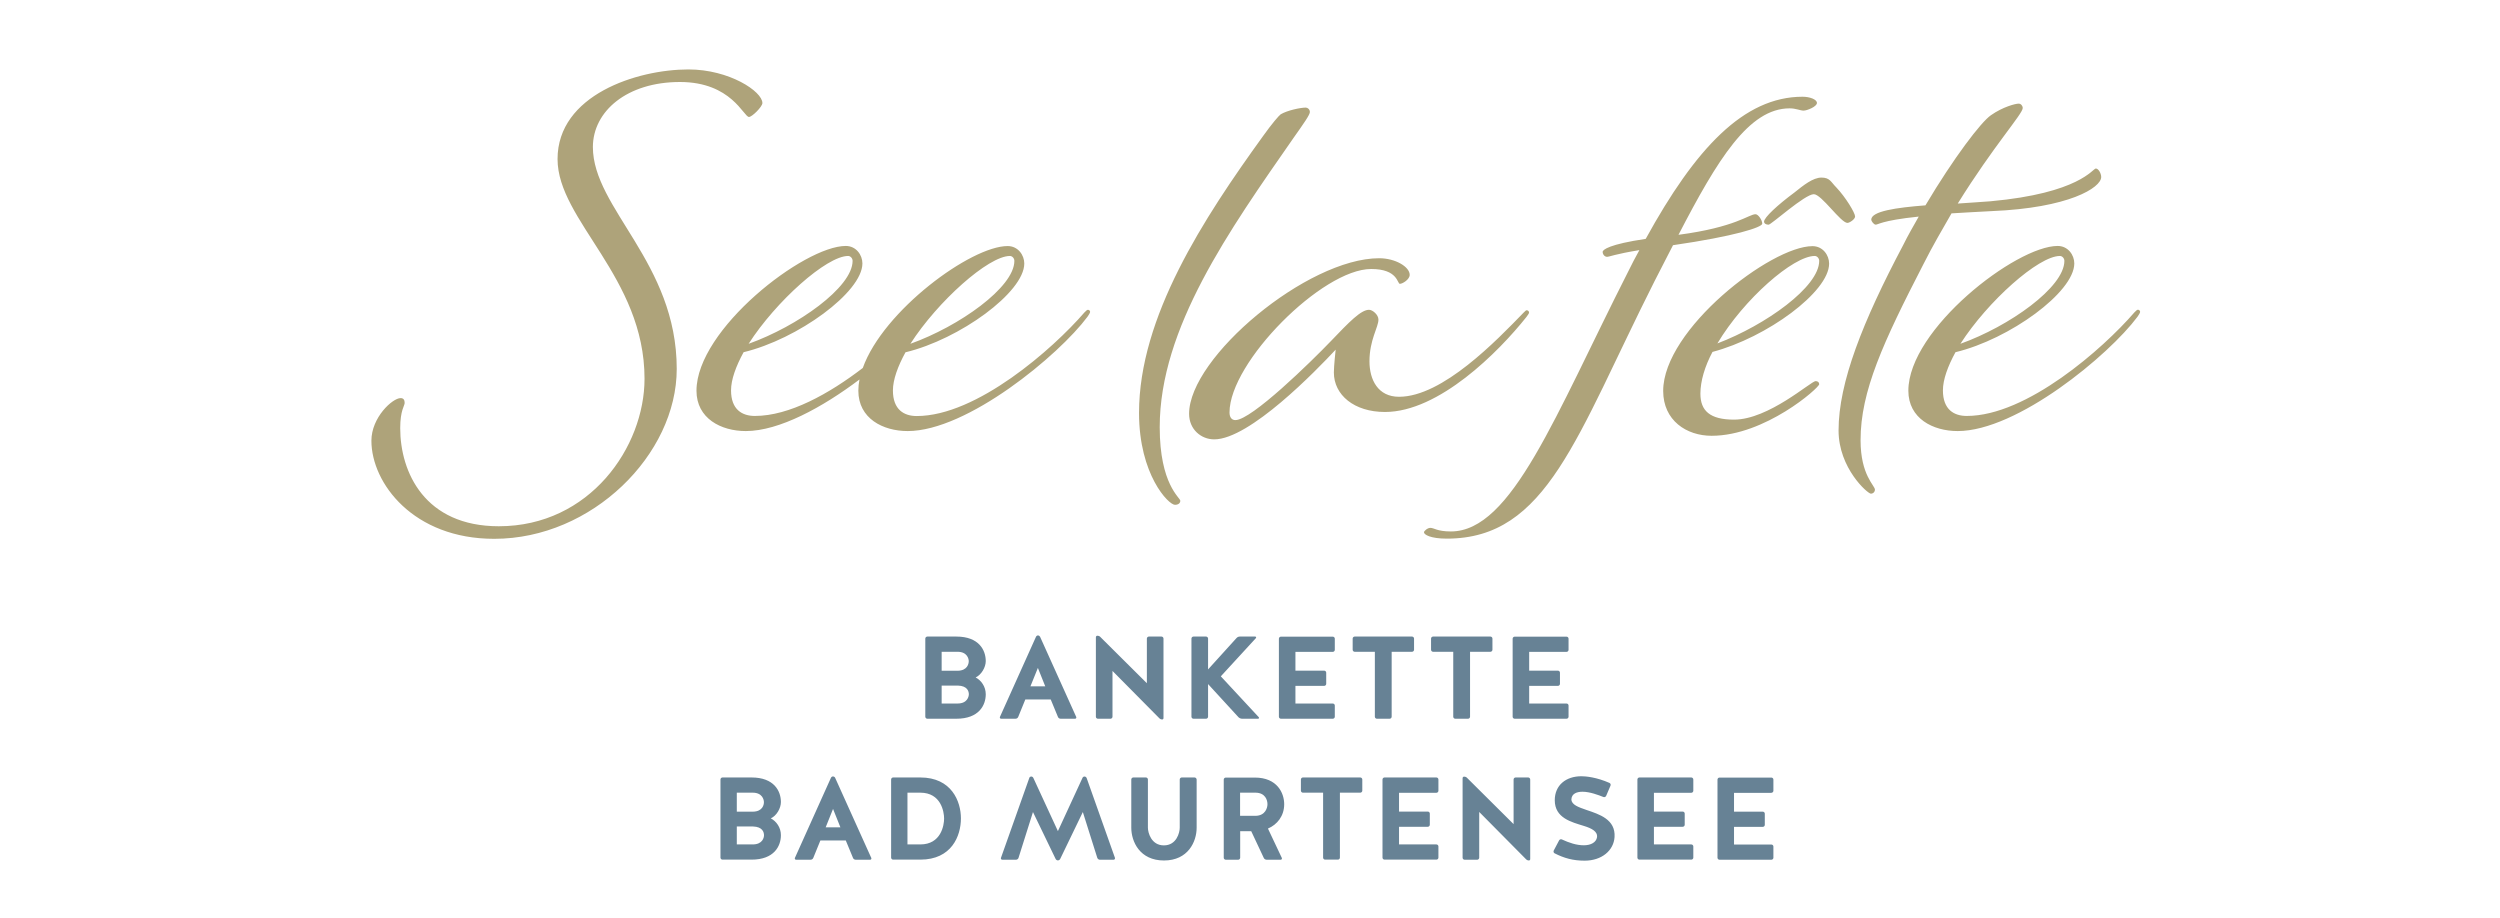
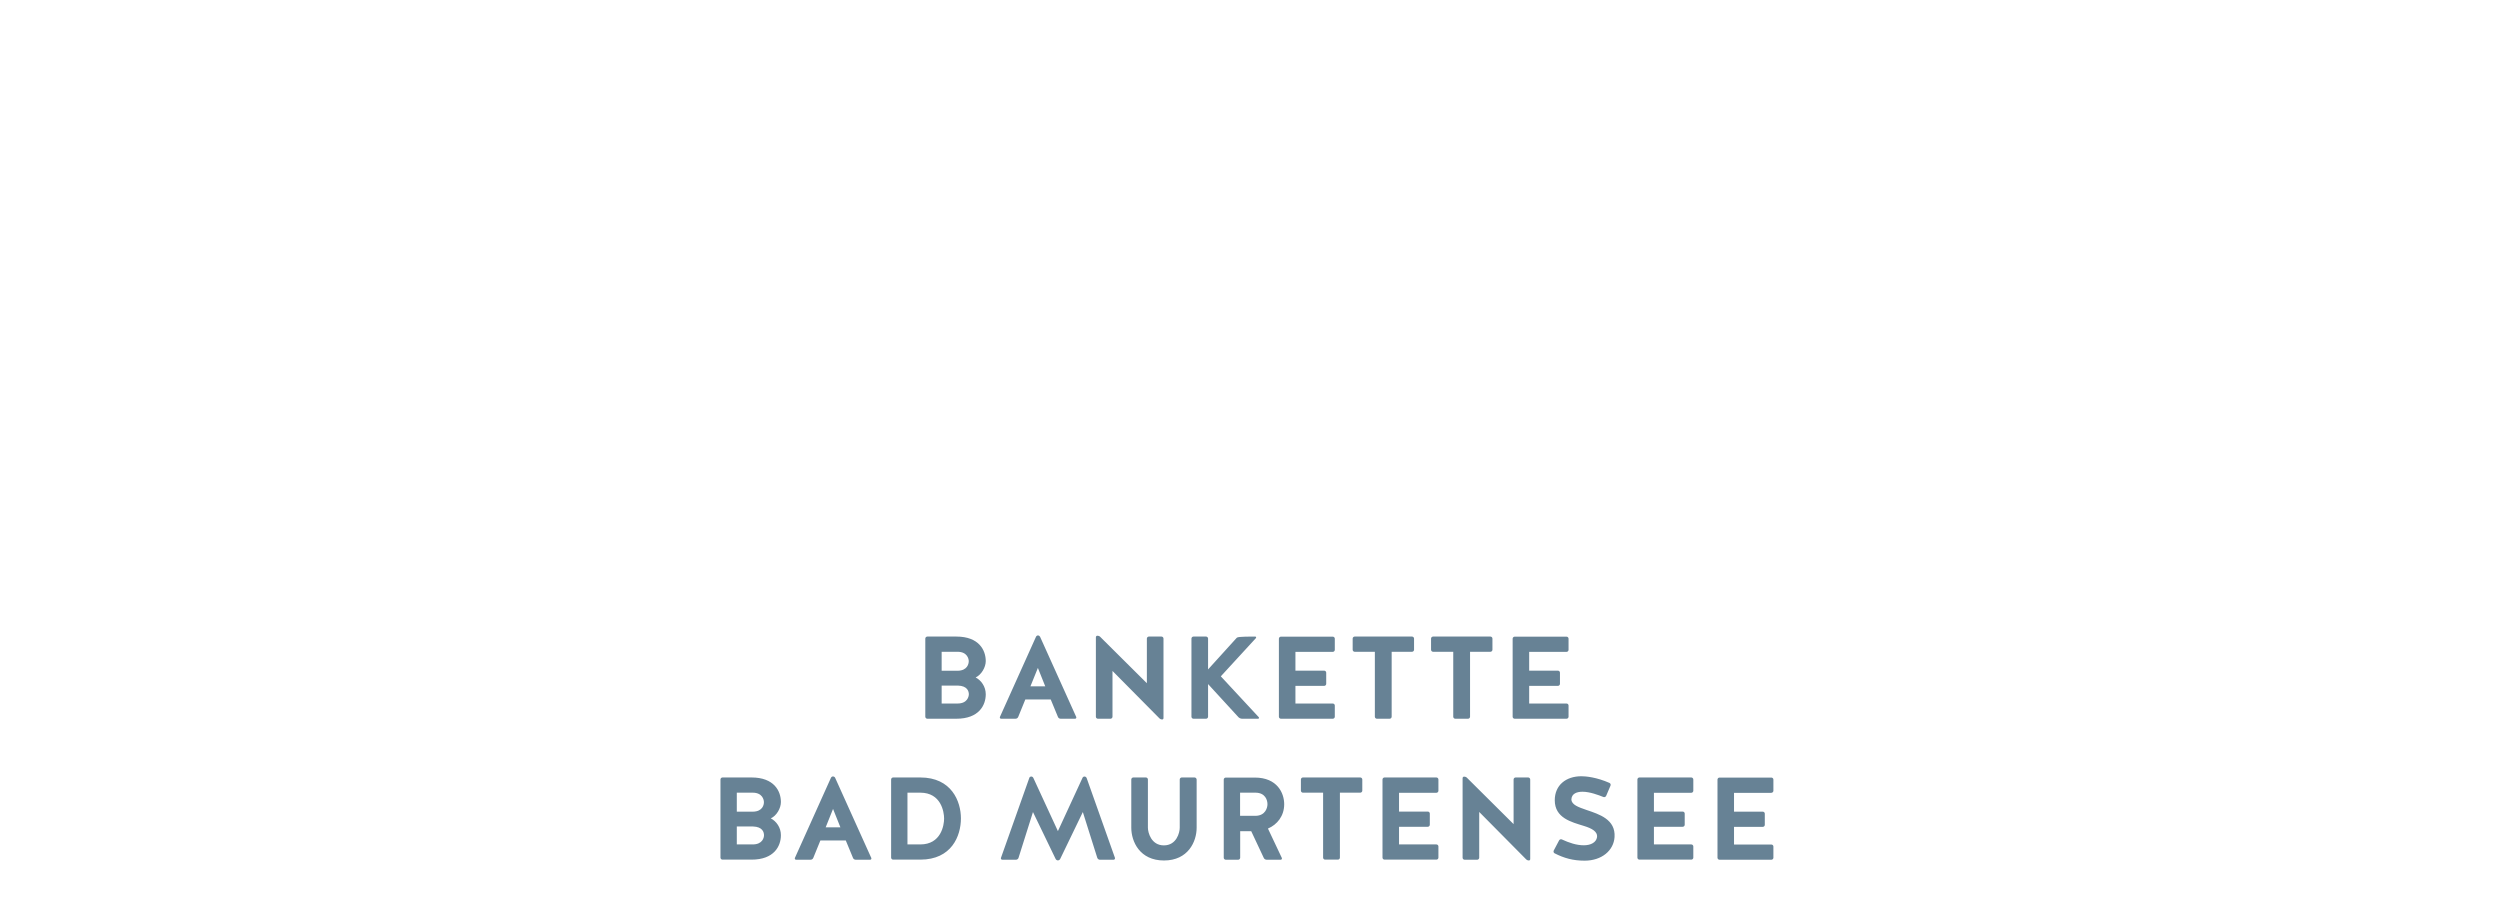
<svg xmlns="http://www.w3.org/2000/svg" width="245px" height="90px" viewBox="0 0 245 90" version="1.1">
  <title>logos/seelafete</title>
  <desc>Created with Sketch.</desc>
  <g id="logos/seelafete" stroke="none" stroke-width="1" fill="none" fill-rule="evenodd">
    <g id="see_la_fete_4f" transform="translate(36, 6)" fill-rule="nonzero">
-       <path d="M173.519,24.351 C173.435,24.351 173.343,24.434 173.167,24.619 C170.094,28.173 162.625,34.763 156.739,34.763 C155.508,34.763 154.406,34.152 154.406,32.255 C154.406,31.2 154.888,29.885 155.637,28.516 C160.95,27.238 167.281,22.629 167.281,19.816 C167.281,18.983 166.661,18.103 165.652,18.103 C161.57,18.103 151.019,26.276 151.019,32.292 C151.019,35.013 153.435,36.244 155.85,36.244 C161.69,36.244 170.659,28.821 173.472,25.045 C173.602,24.869 173.732,24.647 173.732,24.564 C173.741,24.443 173.611,24.351 173.519,24.351 Z M165.874,19.084 C166.096,19.084 166.309,19.307 166.309,19.566 C166.309,22.157 160.904,25.98 156.119,27.692 C158.803,23.518 163.773,19.084 165.874,19.084 Z M70.618,24.36 C70.535,24.36 70.442,24.443 70.266,24.628 C67.194,28.182 59.725,34.772 53.838,34.772 C52.607,34.772 51.506,34.161 51.506,32.264 C51.506,31.209 51.987,29.895 52.737,28.525 C58.049,27.248 64.38,22.639 64.38,19.825 C64.38,18.992 63.76,18.113 62.751,18.113 C59.16,18.113 50.562,24.434 48.553,30.061 C45.259,32.588 41.353,34.763 37.975,34.763 C36.744,34.763 35.642,34.152 35.642,32.255 C35.642,31.2 36.124,29.885 36.873,28.516 C42.186,27.238 48.516,22.629 48.516,19.816 C48.516,18.983 47.896,18.103 46.887,18.103 C42.806,18.103 32.255,26.276 32.255,32.292 C32.255,35.013 34.67,36.244 37.086,36.244 C40.362,36.244 44.62,33.911 48.229,31.19 C48.155,31.561 48.118,31.931 48.118,32.292 C48.118,35.013 50.534,36.244 52.95,36.244 C58.79,36.244 67.758,28.821 70.572,25.045 C70.701,24.869 70.831,24.647 70.831,24.564 C70.84,24.443 70.711,24.36 70.618,24.36 Z M62.973,19.084 C63.195,19.084 63.408,19.307 63.408,19.566 C63.408,22.157 58.003,25.98 53.218,27.692 C55.902,23.518 60.872,19.084 62.973,19.084 Z M47.119,19.084 C47.341,19.084 47.554,19.307 47.554,19.566 C47.554,22.157 42.149,25.98 37.364,27.692 C40.039,23.527 45.009,19.084 47.119,19.084 Z M30.635,2.036 C35.689,2.036 36.873,5.461 37.401,5.461 C37.706,5.461 38.715,4.452 38.715,4.1 C38.715,2.962 35.466,0.805 31.468,0.805 C26.415,0.805 18.64,3.313 18.64,9.589 C18.64,15.604 27.164,21.148 27.164,31.116 C27.164,37.799 21.806,45.573 12.883,45.573 C5.636,45.573 3.221,40.298 3.221,35.957 C3.221,34.198 3.656,33.763 3.656,33.495 C3.656,33.227 3.573,33.014 3.258,33.014 C2.471,33.014 0.398,34.902 0.398,37.188 C0.398,41.362 4.526,46.813 12.439,46.804 C22.018,46.804 30.32,38.548 30.32,30.154 C30.32,19.742 22.102,14.429 22.102,8.404 C22.111,4.896 25.452,2.036 30.635,2.036 Z M90.785,7.488 C91.748,6.127 92.368,5.248 92.368,4.979 C92.368,4.72 92.146,4.544 91.97,4.544 C91.443,4.544 90.165,4.813 89.508,5.201 C89.332,5.331 88.675,6.081 87.796,7.312 C81.956,15.392 75.625,25.063 75.625,34.467 C75.625,40.529 78.522,43.472 79.142,43.472 C79.494,43.472 79.67,43.296 79.67,43.074 C79.67,42.769 77.652,41.492 77.652,35.864 C77.652,26.156 84.464,16.576 90.785,7.488 Z M136.701,15.919 C136.701,15.567 136.303,14.994 136.044,14.994 C135.387,14.994 134.11,16.271 128.492,17.011 C132.314,9.635 135.387,4.618 139.385,4.618 C139.996,4.618 140.44,4.841 140.746,4.841 C141.097,4.841 142.06,4.443 142.06,4.091 C142.06,3.739 141.356,3.48 140.653,3.48 C134.896,3.48 130.158,8.533 125.28,17.409 C121.726,17.937 121.06,18.464 121.06,18.686 C121.06,18.909 121.235,19.168 121.495,19.168 C121.717,19.168 122.281,18.899 124.66,18.511 C124.262,19.214 123.91,19.917 123.559,20.621 C116.395,34.726 112.156,46.082 106.186,46.082 C104.826,46.082 104.557,45.731 104.169,45.731 C103.9,45.731 103.549,46.036 103.549,46.166 C103.549,46.388 104.169,46.786 105.788,46.786 C115.627,46.786 118.459,36.79 126.15,21.546 L127.955,18.029 C134.026,17.15 136.701,16.271 136.701,15.919 Z M145.799,15.216 C145.799,14.864 144.874,13.328 143.957,12.365 C143.43,11.838 143.337,11.403 142.504,11.403 C141.671,11.403 140.746,12.152 139.866,12.856 C138.2,14.087 136.877,15.318 136.877,15.716 C136.877,15.891 137.053,16.021 137.321,16.021 C137.58,16.021 140.875,13.031 141.754,13.031 C142.504,13.031 144.392,15.845 145.049,15.845 C145.271,15.836 145.799,15.484 145.799,15.216 Z M143.254,19.834 C143.254,19.001 142.634,18.122 141.625,18.122 C137.543,18.122 126.992,26.294 126.992,32.31 C126.992,35.207 129.278,36.707 131.74,36.707 C136.969,36.707 142.282,32.005 142.282,31.653 C142.282,31.477 142.152,31.348 141.93,31.348 C141.486,31.348 137.321,35.124 133.934,35.124 C131.564,35.124 130.639,34.245 130.639,32.579 C130.639,31.348 131.074,29.895 131.824,28.488 C137.145,27.081 143.254,22.601 143.254,19.834 Z M141.847,19.084 C142.069,19.084 142.282,19.307 142.282,19.566 C142.282,22.111 137.053,25.85 132.305,27.655 C134.906,23.305 139.737,19.084 141.847,19.084 Z M113.591,25.063 C113.72,24.888 113.85,24.712 113.85,24.628 C113.85,24.499 113.72,24.406 113.628,24.406 C113.544,24.406 113.498,24.453 113.322,24.628 C110.684,27.349 105.372,32.884 101.105,32.884 C99.041,32.884 98.208,31.218 98.208,29.413 C98.208,27.303 99.087,26.072 99.087,25.323 C99.087,24.841 98.514,24.36 98.162,24.36 C97.375,24.36 96.228,25.545 94.423,27.433 C92.488,29.45 86.648,35.17 85.066,35.17 C84.714,35.17 84.492,34.902 84.492,34.421 C84.492,29.497 93.59,20.362 98.375,20.362 C101.013,20.362 100.92,21.815 101.188,21.815 C101.457,21.815 102.151,21.38 102.151,20.936 C102.151,20.149 100.744,19.307 99.161,19.307 C92.127,19.307 80.531,29.015 80.531,34.55 C80.531,36.086 81.715,37.058 82.992,37.058 C86.463,37.058 93.007,30.293 94.895,28.266 C94.895,28.266 94.719,29.848 94.719,30.506 C94.719,32.699 96.7,34.374 99.726,34.374 C105.02,34.374 110.869,28.488 113.591,25.063 Z M152.481,19.917 C153.407,18.076 154.369,16.447 155.249,14.91 C156.387,14.827 157.664,14.781 159.201,14.688 C166.716,14.383 169.918,12.402 169.918,11.347 C169.918,10.995 169.65,10.514 169.391,10.514 C169.085,10.514 167.808,12.93 159.062,13.726 C158.136,13.809 157.044,13.855 155.86,13.948 C159.377,8.284 162.227,5.164 162.227,4.591 C162.227,4.369 162.051,4.156 161.829,4.156 C161.524,4.156 160.293,4.461 159.108,5.294 C158.146,5.951 155.462,9.468 152.694,14.124 C149.834,14.346 147.382,14.697 147.382,15.53 C147.382,15.66 147.604,15.965 147.78,16.012 C148.039,16.058 148.261,15.614 152.037,15.225 C151.51,16.151 150.982,17.067 150.501,18.039 C146.549,25.508 144.179,31.487 144.179,36.188 C144.179,39.881 147.03,42.38 147.345,42.38 C147.567,42.38 147.743,42.204 147.743,41.982 C147.743,41.584 146.336,40.575 146.336,37.151 C146.327,32.347 148.566,27.516 152.481,19.917 Z" id="Shape" fill="#AEA37A" />
-       <path d="M40.529,72.599 C40.529,71.525 39.863,70.192 37.651,70.192 L34.8,70.192 C34.698,70.192 34.606,70.285 34.606,70.387 L34.606,78.05 C34.606,78.152 34.698,78.244 34.8,78.244 L37.651,78.244 C39.863,78.244 40.529,76.921 40.529,75.847 C40.529,75.088 40.076,74.478 39.539,74.2 C40.113,73.941 40.529,73.2 40.529,72.599 Z M37.762,76.754 L36.207,76.754 L36.207,74.996 L37.799,74.996 C38.734,75.024 38.872,75.56 38.872,75.857 C38.872,76.079 38.734,76.754 37.762,76.754 Z M37.799,73.543 L36.207,73.543 L36.207,71.682 L37.762,71.682 C38.724,71.682 38.863,72.386 38.863,72.599 C38.872,72.867 38.734,73.524 37.799,73.543 Z M54.19,70.192 L51.524,70.192 C51.423,70.192 51.33,70.285 51.33,70.387 L51.33,78.05 C51.33,78.152 51.423,78.244 51.524,78.244 L54.19,78.244 C57.253,78.244 58.17,75.931 58.17,74.2 C58.17,72.534 57.253,70.192 54.19,70.192 Z M54.19,76.754 L52.931,76.754 L52.931,71.682 L54.19,71.682 C56.226,71.682 56.522,73.561 56.522,74.218 C56.522,74.876 56.226,76.754 54.19,76.754 Z M60.604,58.79 C60.604,57.716 59.937,56.383 57.725,56.383 L54.875,56.383 C54.773,56.383 54.68,56.476 54.68,56.578 L54.68,64.241 C54.68,64.343 54.773,64.436 54.875,64.436 L57.725,64.436 C59.937,64.436 60.604,63.112 60.604,62.038 C60.604,61.279 60.15,60.669 59.614,60.391 C60.187,60.123 60.604,59.382 60.604,58.79 Z M57.836,62.945 L56.282,62.945 L56.282,61.187 L57.874,61.187 C58.808,61.215 58.947,61.751 58.947,62.048 C58.938,62.261 58.808,62.945 57.836,62.945 Z M57.874,59.734 L56.282,59.734 L56.282,57.874 L57.836,57.874 C58.799,57.874 58.938,58.577 58.938,58.79 C58.938,59.049 58.808,59.706 57.874,59.734 Z M112.434,64.436 L117.524,64.436 C117.626,64.436 117.718,64.343 117.718,64.241 L117.718,63.14 C117.718,63.038 117.626,62.945 117.524,62.945 L113.859,62.945 L113.859,61.215 L116.682,61.215 C116.784,61.215 116.876,61.122 116.876,61.02 L116.876,59.919 C116.876,59.817 116.784,59.725 116.682,59.725 L113.859,59.725 L113.859,57.883 L117.524,57.883 C117.626,57.883 117.718,57.79 117.718,57.688 L117.718,56.587 C117.718,56.485 117.626,56.393 117.524,56.393 L112.434,56.393 C112.332,56.393 112.239,56.485 112.239,56.587 L112.239,64.25 C112.239,64.343 112.332,64.436 112.434,64.436 Z M89.527,64.436 L94.617,64.436 C94.719,64.436 94.811,64.343 94.811,64.241 L94.811,63.14 C94.811,63.038 94.719,62.945 94.617,62.945 L90.952,62.945 L90.952,61.215 L93.775,61.215 C93.877,61.215 93.969,61.122 93.969,61.02 L93.969,59.919 C93.969,59.817 93.877,59.725 93.775,59.725 L90.952,59.725 L90.952,57.883 L94.617,57.883 C94.719,57.883 94.811,57.79 94.811,57.688 L94.811,56.587 C94.811,56.485 94.719,56.393 94.617,56.393 L89.527,56.393 C89.425,56.393 89.332,56.485 89.332,56.587 L89.332,64.25 C89.332,64.343 89.425,64.436 89.527,64.436 Z M45.629,70.091 C45.545,70.091 45.471,70.146 45.434,70.22 L41.899,78.078 C41.862,78.161 41.927,78.254 42.01,78.254 L43.435,78.254 C43.546,78.254 43.657,78.189 43.704,78.069 L44.398,76.366 L46.887,76.366 L47.591,78.069 C47.628,78.18 47.739,78.254 47.859,78.254 L49.275,78.254 C49.368,78.254 49.423,78.161 49.386,78.078 L45.842,70.22 C45.805,70.146 45.721,70.091 45.629,70.091 Z M44.916,75.079 L45.638,73.274 L46.36,75.079 L44.916,75.079 Z M71.59,64.436 L72.83,64.436 C72.932,64.436 73.024,64.343 73.024,64.241 L73.024,59.752 L77.643,64.417 C77.717,64.473 77.791,64.51 77.884,64.51 C77.967,64.51 78.022,64.454 78.022,64.371 L78.022,56.578 C78.022,56.476 77.93,56.383 77.828,56.383 L76.588,56.383 C76.486,56.383 76.393,56.476 76.393,56.578 L76.393,60.956 L71.821,56.411 C71.738,56.328 71.645,56.3 71.544,56.3 C71.46,56.3 71.396,56.365 71.396,56.457 L71.396,64.25 C71.396,64.343 71.488,64.436 71.59,64.436 Z M108.065,64.241 L108.065,57.874 L110.064,57.874 C110.166,57.874 110.259,57.781 110.259,57.679 L110.259,56.578 C110.259,56.476 110.166,56.383 110.064,56.383 L104.437,56.383 C104.335,56.383 104.243,56.476 104.243,56.578 L104.243,57.679 C104.243,57.781 104.335,57.874 104.437,57.874 L106.418,57.874 L106.418,64.241 C106.418,64.343 106.51,64.436 106.612,64.436 L107.871,64.436 C107.973,64.436 108.065,64.343 108.065,64.241 Z M119.477,73.376 C118.681,73.099 118.015,72.876 117.996,72.34 C118.024,71.775 118.524,71.59 119.088,71.59 C119.792,71.59 120.662,71.914 121.134,72.108 C121.235,72.145 121.356,72.099 121.402,71.997 L121.828,70.998 C121.874,70.896 121.828,70.775 121.735,70.729 C120.458,70.165 119.412,70.072 118.977,70.072 C117.459,70.072 116.367,70.951 116.367,72.423 C116.367,74.172 118.005,74.561 119.218,74.94 C120.004,75.181 120.597,75.496 120.504,76.069 C120.421,76.541 119.921,76.838 119.218,76.838 C118.496,76.838 117.783,76.597 117.061,76.264 C116.969,76.218 116.839,76.264 116.793,76.356 L116.265,77.356 C116.219,77.449 116.256,77.578 116.349,77.624 C117.274,78.096 118.153,78.346 119.292,78.346 C120.976,78.346 122.142,77.347 122.226,76.032 C122.337,74.302 120.736,73.802 119.477,73.376 Z M113.766,70.192 L112.526,70.192 C112.424,70.192 112.332,70.285 112.332,70.387 L112.332,74.764 L107.76,70.22 C107.676,70.137 107.584,70.109 107.482,70.109 C107.399,70.109 107.334,70.174 107.334,70.266 L107.334,78.059 C107.334,78.161 107.426,78.254 107.528,78.254 L108.769,78.254 C108.87,78.254 108.963,78.161 108.963,78.059 L108.963,73.571 L113.581,78.235 C113.655,78.291 113.729,78.328 113.822,78.328 C113.905,78.328 113.961,78.272 113.961,78.189 L113.961,70.396 C113.961,70.285 113.868,70.192 113.766,70.192 Z M104.77,70.192 L99.68,70.192 C99.578,70.192 99.485,70.285 99.485,70.387 L99.485,78.05 C99.485,78.152 99.578,78.244 99.68,78.244 L104.77,78.244 C104.872,78.244 104.965,78.152 104.965,78.05 L104.965,76.949 C104.965,76.847 104.872,76.754 104.77,76.754 L101.105,76.754 L101.105,75.024 L103.928,75.024 C104.03,75.024 104.122,74.931 104.122,74.829 L104.122,73.728 C104.122,73.626 104.03,73.534 103.928,73.534 L101.105,73.534 L101.105,71.692 L104.77,71.692 C104.872,71.692 104.965,71.599 104.965,71.497 L104.965,70.396 C104.965,70.285 104.872,70.192 104.77,70.192 Z M137.599,71.692 C137.701,71.692 137.793,71.599 137.793,71.497 L137.793,70.396 C137.793,70.294 137.701,70.202 137.599,70.202 L132.508,70.202 C132.407,70.202 132.314,70.294 132.314,70.396 L132.314,78.059 C132.314,78.161 132.407,78.254 132.508,78.254 L137.599,78.254 C137.701,78.254 137.793,78.161 137.793,78.059 L137.793,76.958 C137.793,76.856 137.701,76.764 137.599,76.764 L133.934,76.764 L133.934,75.033 L136.757,75.033 C136.858,75.033 136.951,74.94 136.951,74.839 L136.951,73.737 C136.951,73.635 136.858,73.543 136.757,73.543 L133.934,73.543 L133.934,71.701 L137.599,71.701 L137.599,71.692 Z M63.519,64.436 C63.63,64.436 63.741,64.371 63.788,64.25 L64.482,62.547 L66.971,62.547 L67.675,64.25 C67.712,64.361 67.823,64.436 67.943,64.436 L69.359,64.436 C69.452,64.436 69.507,64.343 69.47,64.26 L65.926,56.402 C65.889,56.337 65.815,56.272 65.722,56.272 C65.639,56.272 65.565,56.328 65.528,56.402 L61.992,64.26 C61.955,64.343 62.02,64.436 62.103,64.436 L63.519,64.436 Z M65.713,59.456 L66.435,61.261 L64.982,61.261 L65.713,59.456 Z M129.75,70.192 L124.66,70.192 C124.558,70.192 124.466,70.285 124.466,70.387 L124.466,78.05 C124.466,78.152 124.558,78.244 124.66,78.244 L129.75,78.244 C129.852,78.244 129.945,78.152 129.945,78.05 L129.945,76.949 C129.945,76.847 129.852,76.754 129.75,76.754 L126.085,76.754 L126.085,75.024 L128.908,75.024 C129.01,75.024 129.102,74.931 129.102,74.829 L129.102,73.728 C129.102,73.626 129.01,73.534 128.908,73.534 L126.085,73.534 L126.085,71.692 L129.75,71.692 C129.852,71.692 129.945,71.599 129.945,71.497 L129.945,70.396 C129.945,70.285 129.852,70.192 129.75,70.192 Z M100.383,64.241 L100.383,57.874 L102.382,57.874 C102.484,57.874 102.577,57.781 102.577,57.679 L102.577,56.578 C102.577,56.476 102.484,56.383 102.382,56.383 L96.755,56.383 C96.653,56.383 96.561,56.476 96.561,56.578 L96.561,57.679 C96.561,57.781 96.653,57.874 96.755,57.874 L98.736,57.874 L98.736,64.241 C98.736,64.343 98.828,64.436 98.93,64.436 L100.189,64.436 C100.291,64.436 100.383,64.343 100.383,64.241 Z M70.285,70.1 C70.192,70.1 70.109,70.155 70.081,70.239 L67.675,75.449 L65.269,70.239 C65.231,70.155 65.157,70.1 65.065,70.1 C64.972,70.1 64.889,70.155 64.871,70.239 L62.094,78.069 C62.057,78.161 62.131,78.254 62.224,78.254 L63.566,78.254 C63.677,78.254 63.788,78.17 63.815,78.069 L65.231,73.58 L67.453,78.18 C67.499,78.263 67.582,78.319 67.675,78.319 C67.767,78.319 67.851,78.263 67.897,78.18 L70.118,73.58 L71.534,78.069 C71.571,78.17 71.673,78.254 71.784,78.254 L73.136,78.254 C73.228,78.254 73.293,78.161 73.265,78.069 L70.489,70.239 C70.451,70.165 70.377,70.1 70.285,70.1 Z M81.067,70.192 L79.809,70.192 C79.707,70.192 79.614,70.285 79.614,70.387 L79.614,75.116 C79.614,75.588 79.309,76.847 78.059,76.847 C76.819,76.847 76.495,75.588 76.495,75.116 L76.495,70.387 C76.495,70.285 76.403,70.192 76.301,70.192 L75.061,70.192 C74.959,70.192 74.866,70.285 74.866,70.387 L74.866,75.116 C74.866,76.477 75.699,78.328 78.069,78.328 C80.438,78.328 81.271,76.477 81.271,75.116 L81.271,70.387 C81.262,70.285 81.169,70.192 81.067,70.192 Z M89.851,72.812 C89.851,71.738 89.184,70.202 86.972,70.202 L84.122,70.202 C84.02,70.202 83.927,70.294 83.927,70.396 L83.927,78.059 C83.927,78.161 84.02,78.254 84.122,78.254 L85.343,78.254 C85.445,78.254 85.538,78.161 85.538,78.059 L85.538,75.459 L86.621,75.459 L87.851,78.078 C87.898,78.18 88.009,78.254 88.129,78.254 L89.508,78.254 C89.601,78.254 89.656,78.161 89.619,78.078 L88.259,75.199 C89.166,74.811 89.851,73.969 89.851,72.812 Z M87.074,73.95 L85.528,73.95 L85.528,71.682 L87.028,71.682 C88.009,71.682 88.212,72.423 88.212,72.812 C88.212,73.163 88.009,73.922 87.074,73.95 Z M85.732,64.436 L87.296,64.436 C87.379,64.436 87.407,64.343 87.361,64.287 L83.64,60.28 L87.083,56.531 C87.13,56.476 87.093,56.383 87.009,56.383 L85.501,56.383 C85.371,56.383 85.26,56.439 85.177,56.531 L82.391,59.604 L82.391,56.578 C82.391,56.476 82.298,56.383 82.196,56.383 L80.956,56.383 C80.854,56.383 80.762,56.476 80.762,56.578 L80.762,64.241 C80.762,64.343 80.854,64.436 80.956,64.436 L82.196,64.436 C82.298,64.436 82.391,64.343 82.391,64.241 L82.391,61.039 L85.38,64.297 C85.491,64.389 85.602,64.436 85.732,64.436 Z M97.31,70.192 L91.683,70.192 C91.581,70.192 91.489,70.285 91.489,70.387 L91.489,71.488 C91.489,71.59 91.581,71.682 91.683,71.682 L93.664,71.682 L93.664,78.05 C93.664,78.152 93.756,78.244 93.858,78.244 L95.117,78.244 C95.219,78.244 95.311,78.152 95.311,78.05 L95.311,71.682 L97.31,71.682 C97.412,71.682 97.505,71.59 97.505,71.488 L97.505,70.387 C97.505,70.285 97.412,70.192 97.31,70.192 Z" id="Shape" fill="#678295" />
+       <path d="M40.529,72.599 C40.529,71.525 39.863,70.192 37.651,70.192 L34.8,70.192 C34.698,70.192 34.606,70.285 34.606,70.387 L34.606,78.05 C34.606,78.152 34.698,78.244 34.8,78.244 L37.651,78.244 C39.863,78.244 40.529,76.921 40.529,75.847 C40.529,75.088 40.076,74.478 39.539,74.2 C40.113,73.941 40.529,73.2 40.529,72.599 Z M37.762,76.754 L36.207,76.754 L36.207,74.996 L37.799,74.996 C38.734,75.024 38.872,75.56 38.872,75.857 C38.872,76.079 38.734,76.754 37.762,76.754 Z M37.799,73.543 L36.207,73.543 L36.207,71.682 L37.762,71.682 C38.724,71.682 38.863,72.386 38.863,72.599 C38.872,72.867 38.734,73.524 37.799,73.543 Z M54.19,70.192 L51.524,70.192 C51.423,70.192 51.33,70.285 51.33,70.387 L51.33,78.05 C51.33,78.152 51.423,78.244 51.524,78.244 L54.19,78.244 C57.253,78.244 58.17,75.931 58.17,74.2 C58.17,72.534 57.253,70.192 54.19,70.192 Z M54.19,76.754 L52.931,76.754 L52.931,71.682 L54.19,71.682 C56.226,71.682 56.522,73.561 56.522,74.218 C56.522,74.876 56.226,76.754 54.19,76.754 Z M60.604,58.79 C60.604,57.716 59.937,56.383 57.725,56.383 L54.875,56.383 C54.773,56.383 54.68,56.476 54.68,56.578 L54.68,64.241 C54.68,64.343 54.773,64.436 54.875,64.436 L57.725,64.436 C59.937,64.436 60.604,63.112 60.604,62.038 C60.604,61.279 60.15,60.669 59.614,60.391 C60.187,60.123 60.604,59.382 60.604,58.79 Z M57.836,62.945 L56.282,62.945 L56.282,61.187 L57.874,61.187 C58.808,61.215 58.947,61.751 58.947,62.048 C58.938,62.261 58.808,62.945 57.836,62.945 Z M57.874,59.734 L56.282,59.734 L56.282,57.874 L57.836,57.874 C58.799,57.874 58.938,58.577 58.938,58.79 C58.938,59.049 58.808,59.706 57.874,59.734 Z M112.434,64.436 L117.524,64.436 C117.626,64.436 117.718,64.343 117.718,64.241 L117.718,63.14 C117.718,63.038 117.626,62.945 117.524,62.945 L113.859,62.945 L113.859,61.215 L116.682,61.215 C116.784,61.215 116.876,61.122 116.876,61.02 L116.876,59.919 C116.876,59.817 116.784,59.725 116.682,59.725 L113.859,59.725 L113.859,57.883 L117.524,57.883 C117.626,57.883 117.718,57.79 117.718,57.688 L117.718,56.587 C117.718,56.485 117.626,56.393 117.524,56.393 L112.434,56.393 C112.332,56.393 112.239,56.485 112.239,56.587 L112.239,64.25 C112.239,64.343 112.332,64.436 112.434,64.436 Z M89.527,64.436 L94.617,64.436 C94.719,64.436 94.811,64.343 94.811,64.241 L94.811,63.14 C94.811,63.038 94.719,62.945 94.617,62.945 L90.952,62.945 L90.952,61.215 L93.775,61.215 C93.877,61.215 93.969,61.122 93.969,61.02 L93.969,59.919 C93.969,59.817 93.877,59.725 93.775,59.725 L90.952,59.725 L90.952,57.883 L94.617,57.883 C94.719,57.883 94.811,57.79 94.811,57.688 L94.811,56.587 C94.811,56.485 94.719,56.393 94.617,56.393 L89.527,56.393 C89.425,56.393 89.332,56.485 89.332,56.587 L89.332,64.25 C89.332,64.343 89.425,64.436 89.527,64.436 Z M45.629,70.091 C45.545,70.091 45.471,70.146 45.434,70.22 L41.899,78.078 C41.862,78.161 41.927,78.254 42.01,78.254 L43.435,78.254 C43.546,78.254 43.657,78.189 43.704,78.069 L44.398,76.366 L46.887,76.366 L47.591,78.069 C47.628,78.18 47.739,78.254 47.859,78.254 L49.275,78.254 C49.368,78.254 49.423,78.161 49.386,78.078 L45.842,70.22 C45.805,70.146 45.721,70.091 45.629,70.091 Z M44.916,75.079 L45.638,73.274 L46.36,75.079 L44.916,75.079 Z M71.59,64.436 L72.83,64.436 C72.932,64.436 73.024,64.343 73.024,64.241 L73.024,59.752 L77.643,64.417 C77.717,64.473 77.791,64.51 77.884,64.51 C77.967,64.51 78.022,64.454 78.022,64.371 L78.022,56.578 C78.022,56.476 77.93,56.383 77.828,56.383 L76.588,56.383 C76.486,56.383 76.393,56.476 76.393,56.578 L76.393,60.956 L71.821,56.411 C71.738,56.328 71.645,56.3 71.544,56.3 C71.46,56.3 71.396,56.365 71.396,56.457 L71.396,64.25 C71.396,64.343 71.488,64.436 71.59,64.436 Z M108.065,64.241 L108.065,57.874 L110.064,57.874 C110.166,57.874 110.259,57.781 110.259,57.679 L110.259,56.578 C110.259,56.476 110.166,56.383 110.064,56.383 L104.437,56.383 C104.335,56.383 104.243,56.476 104.243,56.578 L104.243,57.679 C104.243,57.781 104.335,57.874 104.437,57.874 L106.418,57.874 L106.418,64.241 C106.418,64.343 106.51,64.436 106.612,64.436 L107.871,64.436 C107.973,64.436 108.065,64.343 108.065,64.241 Z M119.477,73.376 C118.681,73.099 118.015,72.876 117.996,72.34 C118.024,71.775 118.524,71.59 119.088,71.59 C119.792,71.59 120.662,71.914 121.134,72.108 C121.235,72.145 121.356,72.099 121.402,71.997 L121.828,70.998 C121.874,70.896 121.828,70.775 121.735,70.729 C120.458,70.165 119.412,70.072 118.977,70.072 C117.459,70.072 116.367,70.951 116.367,72.423 C116.367,74.172 118.005,74.561 119.218,74.94 C120.004,75.181 120.597,75.496 120.504,76.069 C120.421,76.541 119.921,76.838 119.218,76.838 C118.496,76.838 117.783,76.597 117.061,76.264 C116.969,76.218 116.839,76.264 116.793,76.356 L116.265,77.356 C116.219,77.449 116.256,77.578 116.349,77.624 C117.274,78.096 118.153,78.346 119.292,78.346 C120.976,78.346 122.142,77.347 122.226,76.032 C122.337,74.302 120.736,73.802 119.477,73.376 Z M113.766,70.192 L112.526,70.192 C112.424,70.192 112.332,70.285 112.332,70.387 L112.332,74.764 L107.76,70.22 C107.676,70.137 107.584,70.109 107.482,70.109 C107.399,70.109 107.334,70.174 107.334,70.266 L107.334,78.059 C107.334,78.161 107.426,78.254 107.528,78.254 L108.769,78.254 C108.87,78.254 108.963,78.161 108.963,78.059 L108.963,73.571 L113.581,78.235 C113.655,78.291 113.729,78.328 113.822,78.328 C113.905,78.328 113.961,78.272 113.961,78.189 L113.961,70.396 C113.961,70.285 113.868,70.192 113.766,70.192 Z M104.77,70.192 L99.68,70.192 C99.578,70.192 99.485,70.285 99.485,70.387 L99.485,78.05 C99.485,78.152 99.578,78.244 99.68,78.244 L104.77,78.244 C104.872,78.244 104.965,78.152 104.965,78.05 L104.965,76.949 C104.965,76.847 104.872,76.754 104.77,76.754 L101.105,76.754 L101.105,75.024 L103.928,75.024 C104.03,75.024 104.122,74.931 104.122,74.829 L104.122,73.728 C104.122,73.626 104.03,73.534 103.928,73.534 L101.105,73.534 L101.105,71.692 L104.77,71.692 C104.872,71.692 104.965,71.599 104.965,71.497 L104.965,70.396 C104.965,70.285 104.872,70.192 104.77,70.192 Z M137.599,71.692 C137.701,71.692 137.793,71.599 137.793,71.497 L137.793,70.396 C137.793,70.294 137.701,70.202 137.599,70.202 L132.508,70.202 C132.407,70.202 132.314,70.294 132.314,70.396 L132.314,78.059 C132.314,78.161 132.407,78.254 132.508,78.254 L137.599,78.254 C137.701,78.254 137.793,78.161 137.793,78.059 L137.793,76.958 C137.793,76.856 137.701,76.764 137.599,76.764 L133.934,76.764 L133.934,75.033 L136.757,75.033 C136.858,75.033 136.951,74.94 136.951,74.839 L136.951,73.737 C136.951,73.635 136.858,73.543 136.757,73.543 L133.934,73.543 L133.934,71.701 L137.599,71.701 L137.599,71.692 Z M63.519,64.436 C63.63,64.436 63.741,64.371 63.788,64.25 L64.482,62.547 L66.971,62.547 L67.675,64.25 C67.712,64.361 67.823,64.436 67.943,64.436 L69.359,64.436 C69.452,64.436 69.507,64.343 69.47,64.26 L65.926,56.402 C65.889,56.337 65.815,56.272 65.722,56.272 C65.639,56.272 65.565,56.328 65.528,56.402 L61.992,64.26 C61.955,64.343 62.02,64.436 62.103,64.436 L63.519,64.436 Z M65.713,59.456 L66.435,61.261 L64.982,61.261 L65.713,59.456 Z M129.75,70.192 L124.66,70.192 C124.558,70.192 124.466,70.285 124.466,70.387 L124.466,78.05 C124.466,78.152 124.558,78.244 124.66,78.244 L129.75,78.244 C129.852,78.244 129.945,78.152 129.945,78.05 L129.945,76.949 C129.945,76.847 129.852,76.754 129.75,76.754 L126.085,76.754 L126.085,75.024 L128.908,75.024 C129.01,75.024 129.102,74.931 129.102,74.829 L129.102,73.728 C129.102,73.626 129.01,73.534 128.908,73.534 L126.085,73.534 L126.085,71.692 L129.75,71.692 C129.852,71.692 129.945,71.599 129.945,71.497 L129.945,70.396 C129.945,70.285 129.852,70.192 129.75,70.192 Z M100.383,64.241 L100.383,57.874 L102.382,57.874 C102.484,57.874 102.577,57.781 102.577,57.679 L102.577,56.578 C102.577,56.476 102.484,56.383 102.382,56.383 L96.755,56.383 C96.653,56.383 96.561,56.476 96.561,56.578 L96.561,57.679 C96.561,57.781 96.653,57.874 96.755,57.874 L98.736,57.874 L98.736,64.241 C98.736,64.343 98.828,64.436 98.93,64.436 L100.189,64.436 C100.291,64.436 100.383,64.343 100.383,64.241 Z M70.285,70.1 C70.192,70.1 70.109,70.155 70.081,70.239 L67.675,75.449 L65.269,70.239 C65.231,70.155 65.157,70.1 65.065,70.1 C64.972,70.1 64.889,70.155 64.871,70.239 L62.094,78.069 C62.057,78.161 62.131,78.254 62.224,78.254 L63.566,78.254 C63.677,78.254 63.788,78.17 63.815,78.069 L65.231,73.58 L67.453,78.18 C67.499,78.263 67.582,78.319 67.675,78.319 C67.767,78.319 67.851,78.263 67.897,78.18 L70.118,73.58 L71.534,78.069 C71.571,78.17 71.673,78.254 71.784,78.254 L73.136,78.254 C73.228,78.254 73.293,78.161 73.265,78.069 L70.489,70.239 C70.451,70.165 70.377,70.1 70.285,70.1 Z M81.067,70.192 L79.809,70.192 C79.707,70.192 79.614,70.285 79.614,70.387 L79.614,75.116 C79.614,75.588 79.309,76.847 78.059,76.847 C76.819,76.847 76.495,75.588 76.495,75.116 L76.495,70.387 C76.495,70.285 76.403,70.192 76.301,70.192 L75.061,70.192 C74.959,70.192 74.866,70.285 74.866,70.387 L74.866,75.116 C74.866,76.477 75.699,78.328 78.069,78.328 C80.438,78.328 81.271,76.477 81.271,75.116 L81.271,70.387 C81.262,70.285 81.169,70.192 81.067,70.192 Z M89.851,72.812 C89.851,71.738 89.184,70.202 86.972,70.202 L84.122,70.202 C84.02,70.202 83.927,70.294 83.927,70.396 L83.927,78.059 C83.927,78.161 84.02,78.254 84.122,78.254 L85.343,78.254 C85.445,78.254 85.538,78.161 85.538,78.059 L85.538,75.459 L86.621,75.459 L87.851,78.078 C87.898,78.18 88.009,78.254 88.129,78.254 L89.508,78.254 C89.601,78.254 89.656,78.161 89.619,78.078 L88.259,75.199 C89.166,74.811 89.851,73.969 89.851,72.812 Z M87.074,73.95 L85.528,73.95 L85.528,71.682 L87.028,71.682 C88.009,71.682 88.212,72.423 88.212,72.812 C88.212,73.163 88.009,73.922 87.074,73.95 Z M85.732,64.436 L87.296,64.436 C87.379,64.436 87.407,64.343 87.361,64.287 L83.64,60.28 L87.083,56.531 C87.13,56.476 87.093,56.383 87.009,56.383 C85.371,56.383 85.26,56.439 85.177,56.531 L82.391,59.604 L82.391,56.578 C82.391,56.476 82.298,56.383 82.196,56.383 L80.956,56.383 C80.854,56.383 80.762,56.476 80.762,56.578 L80.762,64.241 C80.762,64.343 80.854,64.436 80.956,64.436 L82.196,64.436 C82.298,64.436 82.391,64.343 82.391,64.241 L82.391,61.039 L85.38,64.297 C85.491,64.389 85.602,64.436 85.732,64.436 Z M97.31,70.192 L91.683,70.192 C91.581,70.192 91.489,70.285 91.489,70.387 L91.489,71.488 C91.489,71.59 91.581,71.682 91.683,71.682 L93.664,71.682 L93.664,78.05 C93.664,78.152 93.756,78.244 93.858,78.244 L95.117,78.244 C95.219,78.244 95.311,78.152 95.311,78.05 L95.311,71.682 L97.31,71.682 C97.412,71.682 97.505,71.59 97.505,71.488 L97.505,70.387 C97.505,70.285 97.412,70.192 97.31,70.192 Z" id="Shape" fill="#678295" />
    </g>
  </g>
</svg>